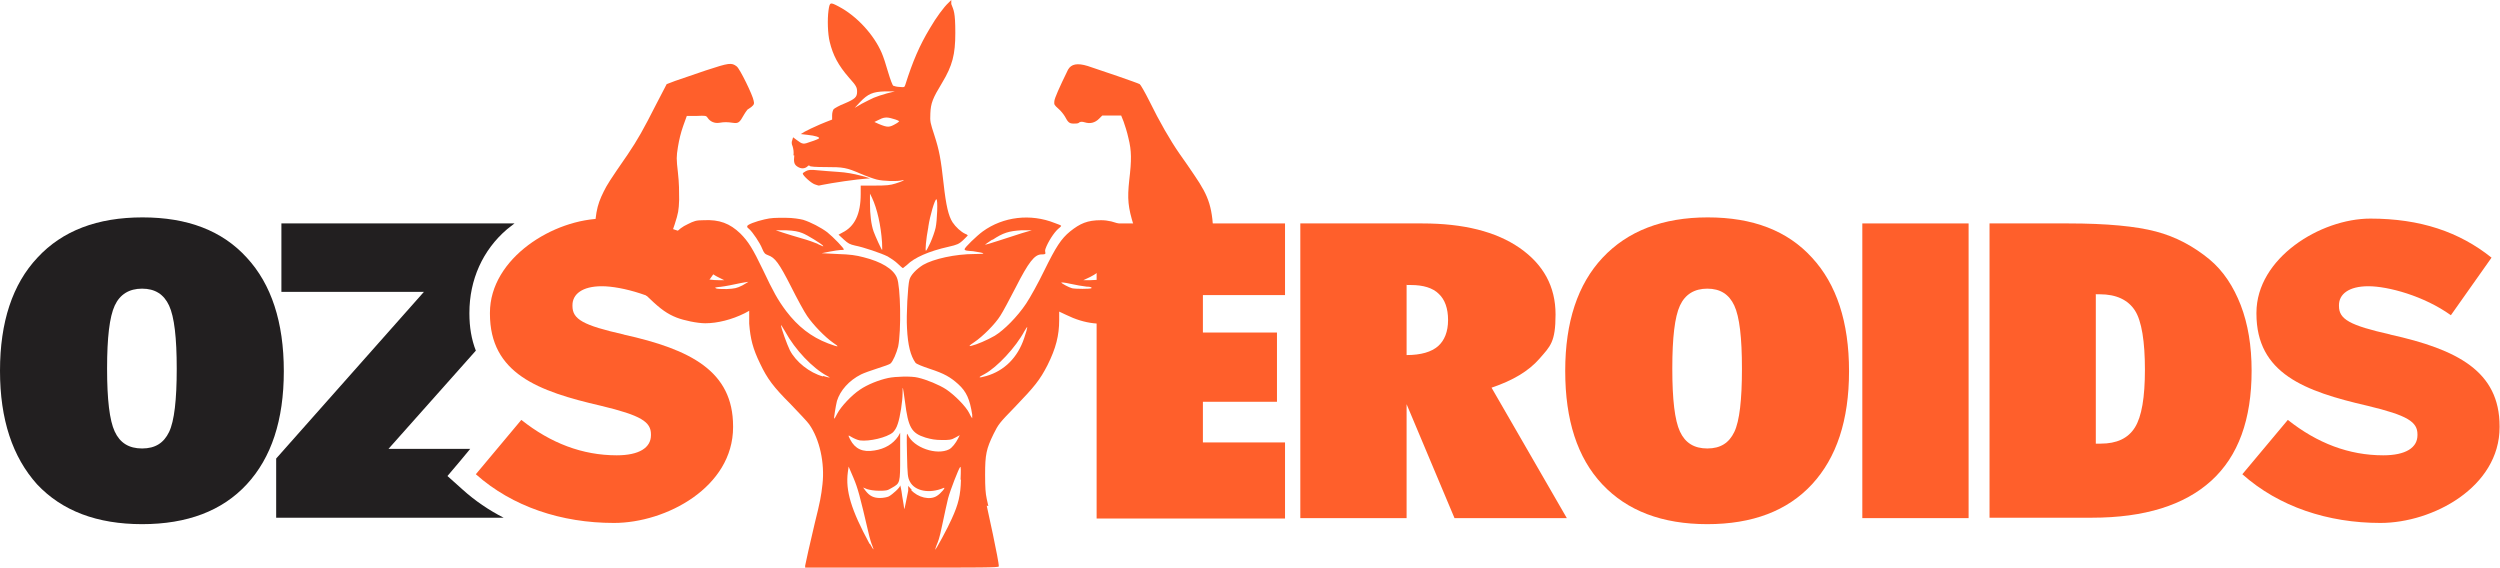
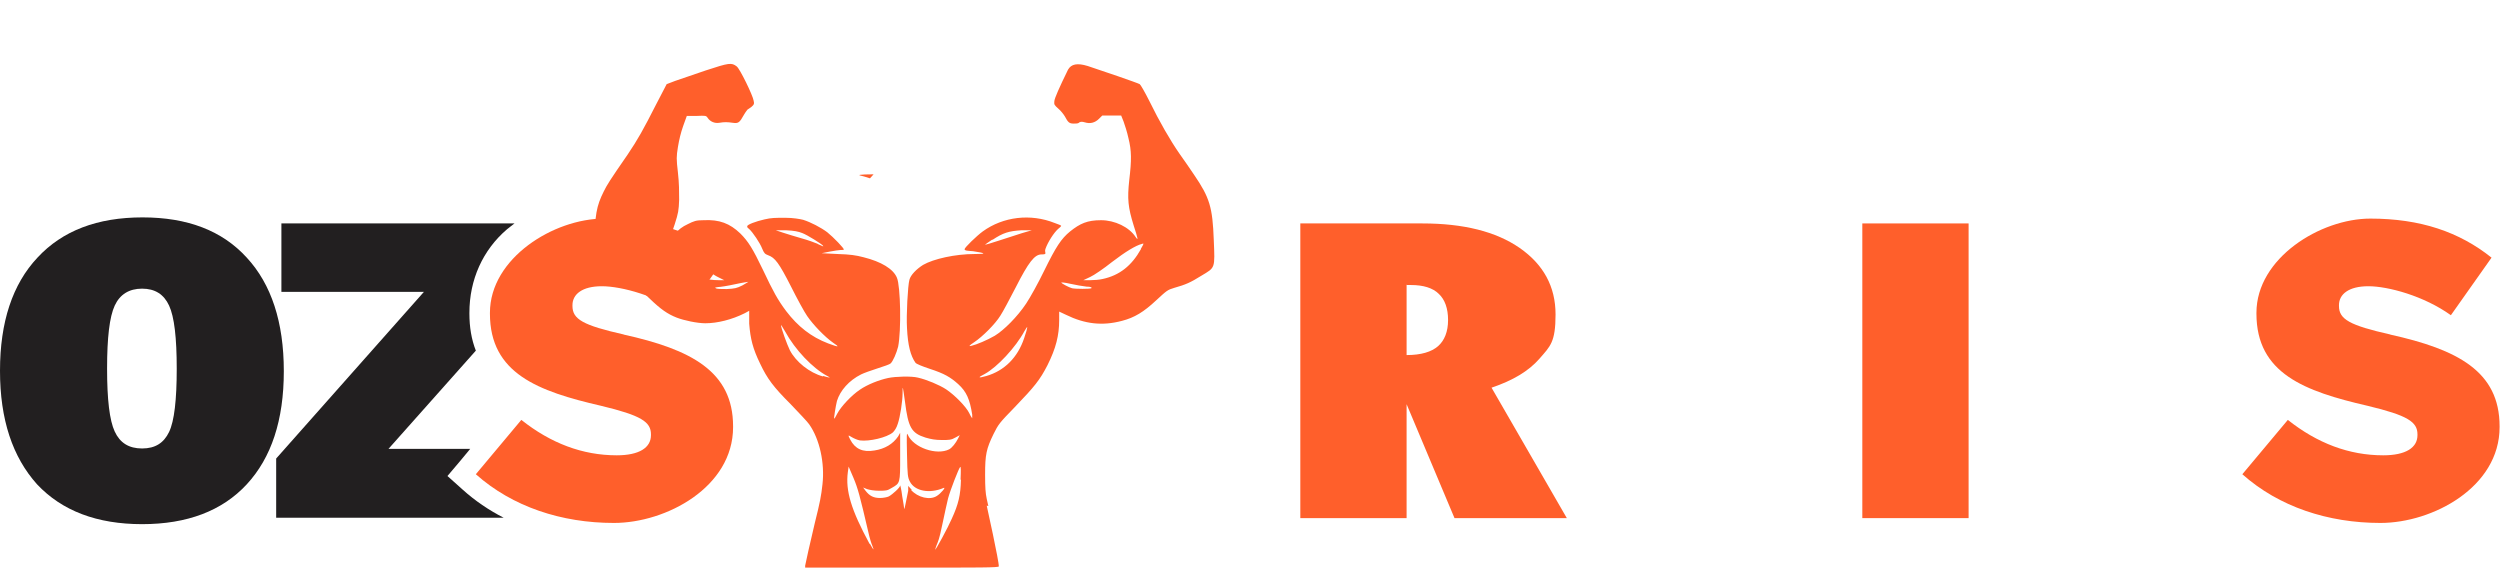
<svg xmlns="http://www.w3.org/2000/svg" id="Layer_2" version="1.1" viewBox="0 0 621 141.1">
  <defs>
    <style> .st0 { fill: #221f20; } .st1 { fill: #ff5f2b; } </style>
  </defs>
  <path class="st0" d="M0,92.1c0-12.1,3.1-21.5,9.3-28.1,6.2-6.7,14.9-10,26.1-10s19.8,3.3,25.9,10c6.1,6.6,9.2,16,9.2,28.2s-3.1,21.5-9.2,28.1-14.8,9.9-26,9.9-19.9-3.3-26.1-9.9C3.1,113.5,0,104.2,0,92.1h0ZM26.6,91.6c0,7.6.6,12.8,1.9,15.6s3.5,4.2,6.8,4.2,5.4-1.4,6.7-4.1,1.9-8,1.9-15.7-.6-12.9-1.9-15.7c-1.3-2.8-3.5-4.2-6.7-4.2s-5.5,1.4-6.8,4.2c-1.3,2.8-1.9,8-1.9,15.6h0Z" />
-   <path class="st1" d="M272.4,128.7V55.5h46.8v17.8h-20.4v9.3h18.4v17.2h-18.4v10.1h20.4v18.9h-46.8Z" />
  <path class="st1" d="M323,128.7V55.5h30.3c10.2,0,18.3,2,24.2,6.1,5.9,4.1,8.9,9.6,8.9,16.5s-1.3,7.9-4,11-6.6,5.4-11.9,7.2l18.7,32.4h-27.9l-11.9-28.3v28.3h-26.4,0ZM349.4,70.7v17.5c3.6,0,6.2-.8,7.8-2.2s2.5-3.6,2.5-6.5-.8-5.1-2.3-6.5c-1.5-1.5-3.9-2.2-6.9-2.2h-1Z" />
-   <path class="st1" d="M388.8,92.1c0-12.1,3.1-21.5,9.3-28.1s14.9-10,26.1-10,19.8,3.3,25.9,10c6.1,6.6,9.2,16,9.2,28.2s-3.1,21.5-9.2,28.1-14.8,9.9-26,9.9-19.9-3.3-26.1-9.9c-6.2-6.6-9.2-16-9.2-28.1h0ZM415.4,91.6c0,7.6.6,12.8,1.9,15.6s3.5,4.2,6.8,4.2,5.4-1.4,6.7-4.1,1.9-8,1.9-15.7-.6-12.9-1.9-15.7c-1.3-2.8-3.5-4.2-6.7-4.2s-5.5,1.4-6.8,4.2-1.9,8-1.9,15.6h0Z" />
  <path class="st1" d="M462.6,128.7V55.5h26.4v73.2h-26.4Z" />
-   <path class="st1" d="M494.2,55.5h19.6c9.5,0,16.8.7,21.7,2,5,1.3,9.4,3.7,13.3,6.9,3.5,2.9,6,6.8,7.8,11.4,1.8,4.7,2.7,10.1,2.7,16.3,0,12.1-3.3,21.2-10,27.3-6.7,6.1-16.6,9.2-29.7,9.2h-25.4V55.5h0ZM520.6,73v37.2h1.2c4,0,6.8-1.3,8.5-4,1.7-2.7,2.5-7.5,2.5-14.4s-.8-12.1-2.5-14.7-4.6-4-8.7-4h-.9Z" />
  <path class="st0" d="M111.1,118.3l3.3-3.9,2.4-2.9h-20.3l21.7-24.4c-1.1-2.8-1.6-5.9-1.6-9.2v-.2c0-8.2,3.3-15.6,9.4-20.8.6-.5,1.2-.9,1.8-1.4h-57.9v17h35.4l-36.7,41.4v14.7h56.5c-3.7-1.9-7.1-4.2-10.2-7l-3.8-3.4h0Z" />
  <path class="st1" d="M155,83.1c-10.2-2.3-12.8-3.8-12.8-7.1v-.2c0-2.7,2.4-4.7,7.3-4.7s13.8,2.4,20.5,7.2l10.1-14.3c-7.9-6.4-17.7-9.7-30.1-9.7s-28.3,9.8-28.3,23.4v.2c0,14.9,12,19.3,27.6,22.9,10,2.4,12.4,4,12.4,7.1v.2c0,3.1-2.9,5-8.5,5-8.5,0-16.4-3-23.7-8.8l-11.3,13.5c9.1,8.1,21.3,12.1,34.3,12.1s29.6-8.9,29.6-23.8v-.2c0-13.7-10.5-19.1-27.2-22.8h0Z" />
  <path class="st1" d="M593.8,83.1c-10.2-2.3-12.8-3.8-12.8-7.1v-.2c0-2.7,2.4-4.7,7.3-4.7s13.8,2.4,20.5,7.2l10.1-14.3c-8-6.4-17.7-9.7-30.1-9.7s-28.3,9.8-28.3,23.4v.2c0,14.9,12,19.3,27.6,22.9,10,2.4,12.4,4,12.4,7.1v.2c0,3.1-2.9,5-8.5,5-8.5,0-16.4-3-23.7-8.8l-11.3,13.5c9.1,8.1,21.3,12.1,34.3,12.1s29.6-8.9,29.6-23.8v-.2c0-13.7-10.5-19.1-27.2-22.8h0Z" />
  <path class="st1" d="M245.5,125.7l-.4-1.8c-.3-1.4-.4-2.8-.4-6,0-5,.3-6.4,2.1-10.1,1.2-2.4,1.4-2.7,5.3-6.7,4.9-5.1,6.2-6.7,8.1-10.4,2.1-4.2,2.9-7.4,2.9-11.2v-2.1l1.7.8c4.7,2.3,9,2.8,13.9,1.5,3.1-.8,5.4-2.2,8.5-5.1,2.6-2.4,2.8-2.6,4.5-3.1,2.8-.8,4-1.3,6.7-3,3.5-2.1,3.4-1.7,3.1-8.9-.3-8.1-1-10.5-4.9-16.2-1-1.5-2.6-3.8-3.6-5.2-2.3-3.3-5-8-7.5-13.1-1.1-2.2-2.2-4.1-2.4-4.2-.5-.3-10.1-3.6-12.9-4.5-2.6-.8-4.1-.5-4.9.9-2.2,4.5-3.3,7-3.4,7.8-.1.9,0,1,1,1.9.6.5,1.3,1.4,1.6,1.9.8,1.5,1.1,1.8,2.2,1.8s1.2-.1,1.4-.3c.4-.2.7-.2,1.4,0,1.3.4,2.5.1,3.5-.9l.8-.8h4.7l.6,1.5c.3.8.9,2.7,1.2,4.1.8,3.2.8,5.4.2,10.5-.5,4.6-.3,6.7,1.1,11.2,1.1,3.4,1.2,3.9.5,2.9-1.6-2.5-5.2-4.2-8.6-4.2s-5.2.8-7.7,2.8c-2.2,1.8-3.5,3.8-6.4,9.7-1.5,3.1-3.5,6.7-4.5,8.2-2.2,3.3-5.5,6.6-7.8,8-1.9,1.1-4.5,2.2-5.8,2.5-.7.2-.7,0,.7-.9,2.1-1.4,5.2-4.5,6.5-6.6.6-.9,2.3-4.1,3.8-7,3.2-6.3,4.7-8.2,6.4-8.2s.6-.4,1-1.4c.6-1.7,2.1-4,3.1-4.9.4-.3.8-.7.8-.8s-.7-.4-1.6-.7c-6-2.4-12.8-1.6-17.9,2.1-1.5,1.1-4.5,4-4.5,4.4s.9.4,2.1.5c3.3.5,3.4.7.4.7-4.8,0-10.2,1.2-12.8,2.7-1.6,1-3.1,2.5-3.4,3.7-.4,1.4-.8,8.8-.6,12,.2,4.3.9,6.9,2.1,8.6.2.3,1.7.9,3.5,1.5,3.7,1.2,5.2,2.1,7.1,3.8,2.1,1.9,2.9,3.8,3.5,7.6,0,.5,0,.9,0,.9s-.4-.5-.7-1.2c-.8-1.7-3.7-4.6-5.8-6-1.7-1.1-4.8-2.4-7-2.9-1.6-.4-5.5-.3-7.4.1-2.3.5-5.1,1.6-7,2.9-2.1,1.4-4.7,4.2-5.6,5.9-.4.8-.7,1.3-.8,1.3-.1-.1.4-3.2.7-4.4.8-2.6,3-5.1,6-6.6.6-.3,2.5-1,4.1-1.5,1.6-.5,3-1,3.2-1.2.6-.5,1.5-2.6,1.9-4.2.8-4,.6-15-.3-17.1-.9-2.2-3.9-4-8.3-5.1-1.9-.5-3.3-.7-6.4-.8l-4-.2,2-.4c1.1-.2,2.3-.4,2.7-.4s.7,0,.8-.1c.2-.2-2.6-3.1-4.1-4.3-1.6-1.2-4.1-2.5-6-3.1-.8-.2-2.5-.5-4.4-.5-2.6,0-3.5,0-5.2.4-2.2.5-4.3,1.3-4.3,1.7s.2.4.5.7c.9.8,2.7,3.5,3.2,4.8.5,1.2.7,1.4,1.5,1.7,1.7.6,2.7,1.9,5.7,7.8,1.5,3,3.3,6.3,4,7.3,1.5,2.2,4.4,5.2,6.4,6.6,1.8,1.2,1.5,1.2-1.2.2-4.2-1.6-7.5-4.2-10.4-8-2.1-2.8-3.2-4.8-5.8-10.3-2.5-5.2-3.6-7-5.6-9-2.6-2.5-5.2-3.5-9.1-3.3-1.9,0-2.4.2-4,1-1.3.6-2.2,1.3-3.2,2.4-.8.8-1.3,1.3-1.2,1.1s.6-1.8,1.2-3.5c.9-2.8,1-3.4,1.1-6.1,0-2,0-4.1-.3-6.7-.4-3.5-.4-3.9,0-6.4.3-1.8.7-3.5,1.3-5.2l.9-2.5h2.4c2.3-.1,2.4-.1,2.8.5.6.9,1.7,1.4,2.9,1.2,1.2-.2,1.9-.2,3.3,0,1.4.2,1.7,0,2.8-2,.4-.7.9-1.3.9-1.3s.5-.3.9-.6c.7-.6.8-.8.6-1.6-.2-1.3-3.4-7.9-4.2-8.5-1.3-1-1.9-.9-7.7,1-3,1-6.4,2.2-7.6,2.6l-2.1.8-2.6,5c-3.2,6.3-4.6,8.8-7.1,12.5-4.5,6.5-5.1,7.5-5.9,9.1-1.9,3.8-2.2,5.8-2.4,13.5v5.1c0,0,.5.6.5.6,1,1.1,6.4,3.9,8.8,4.6,2.1.6,2.2.7,4.5,2.9,2.7,2.6,4.4,3.8,6.7,4.7,1.8.7,5.1,1.4,7.1,1.4,3,0,6.6-.9,9.8-2.5l1.1-.6v3.2c.3,3.8.9,6.2,2.7,9.9,1.8,3.8,3.3,5.8,7.6,10.1,2.1,2.2,4.2,4.4,4.6,5,2.6,3.7,3.9,9.6,3.3,14.9-.3,2.8-.6,4.4-1.9,9.6-.5,2.1-1.2,5.2-1.6,6.9-.4,1.7-.7,3.4-.8,3.7v.5c-.1,0,23.9,0,23.9,0,19.9,0,24.1,0,24.2-.3.1-1.1-3-15.1-3-15.1h0ZM246.5,59.6c2.7-1.8,4.1-2.2,7.2-2.4h2.6c0,0-2.4.7-2.4.7-3.1,1-9.2,3-9.2,2.9s.8-.6,1.8-1.3h0ZM203.2,60.6c-.7-.3-2.6-1-4.1-1.4-1.5-.4-3.6-1.1-4.6-1.4l-1.8-.6h2.6c2,.1,3,.3,4,.7,1.3.5,4.8,2.7,5.1,3.1.2.3.2.3-1.3-.4h0ZM170.3,67c-1.5-1.1-3.6-3.7-4.7-5.6l-.6-1,.6.2c1.6.5,4.3,2.1,7.5,4.6,2,1.5,4.3,3.2,5.2,3.6l1.6.8h-1.3c-3.4,0-6-.9-8.2-2.6h0ZM184.4,70.9c-1.4.7-1.9.8-3.9.9-1.3,0-2.4,0-2.7-.2-.3-.2-.1-.2.6-.3.5,0,2.4-.3,4.2-.7s3.3-.6,3.3-.6c0,0-.6.4-1.5.9h0ZM204.4,93.5c-3.3-.9-6.7-3.6-8.2-6.5-.7-1.4-2.2-5.6-2.2-6.2,0-.2.4.5,1,1.5,2.5,4.6,6.9,9.2,10.5,11.1,1,.5.7.5-1,0h0ZM216,135.1c-4.6-8.5-6-13.2-5.4-17.8l.2-1.4,1.2,2.8c1.1,2.6,1.6,4.5,3.7,13.5.3,1.4.8,3,1,3.4.5,1.3.3,1.1-.6-.5h0ZM226.5,121.7l-.9-1v1.2c-.4,1.8-.9,4.8-1,4.5,0-.1-.2-1.6-.5-3.2-.2-1.7-.5-2.8-.5-2.6,0,.5-1.9,2.2-2.8,2.7-.4.2-1.4.4-2.2.4-1.6,0-2.6-.5-3.6-1.8l-.6-.8,1,.4c.6.2,1.8.4,2.9.4,1.7,0,2.1,0,3.2-.7,2.1-1.2,2.1-1.1,2.1-7.8v-5.9c0,0-.5.9-.5.9-1.3,1.9-3.3,3.1-5.9,3.5-2.9.5-4.8-.4-6-2.7-.6-1.2-.6-1.2.4-.6.5.3,1.4.7,2,.8,2.3.3,6.7-.7,8.2-2,.4-.4.9-1.1,1.2-2.1.6-1.7,1.2-5.7,1.2-7.6s0-1.2.1-1.2c0,0,.3,1.6.5,3.3.8,6.4,1.6,7.8,5.1,8.9,1.4.4,2.4.6,4.1.6s2.3,0,3.3-.6l1.1-.6-.4.8c-.6,1.2-1.5,2.3-2.2,2.7-3.1,1.6-8.9-.4-10.3-3.6-.3-.7-.3,0-.2,4.9.1,5.2.2,5.7.7,6.7,1.2,2.4,4.9,3.1,8.4,1.6.7-.3-.7,1.4-1.7,2-1.7,1.1-4.7.4-6.4-1.5h0ZM238.7,119.2c-.1,3.8-.6,6-2.3,9.7-.9,2.1-4.1,8-4.1,7.6,0,0,.2-.8.6-1.7s.9-3.1,1.3-5.1c.4-2,1-4.6,1.3-5.9.6-2.2,2.6-7.3,3-7.8.2-.2.2.8.1,3.1h0ZM254.4,84c-1.6,4.8-4.9,8.1-9.4,9.4-2.1.6-2.2.4-.4-.5,3.1-1.7,7.7-6.6,9.9-10.7.9-1.6.9-1.2-.1,1.8ZM271.1,71.6c-.4.2-3.9.2-4.8,0-.8-.2-2.6-1.2-2.7-1.4,0-.1,1,0,2.3.3,1.3.3,3.1.6,4,.7,1,0,1.4.2,1.2.4h0ZM283.4,61.9c-2.3,4.1-5.3,6.5-9.5,7.4-.8.2-2.2.3-3.1.3h-1.7l1.7-.8c.9-.4,3.4-2.1,5.4-3.7,3.4-2.6,5.9-4.1,7.4-4.5.6-.2.6-.2-.2,1.2Z" />
-   <path class="st1" d="M216.1,44.3s-1.1-.4-2.4-.7c-1.5-.4-3.6-.8-5.5-.9-1.6-.1-4-.3-5.1-.4-1.8-.2-2.3-.1-2.9.2-.4.2-.8.5-.8.6,0,.5,2.1,2.4,3,2.7.5.2,1,.3,1,.3,0,0,1.4-.3,3.2-.6,1.7-.3,4.6-.7,6.3-.9s3.2-.3,3.3-.3h0Z" />
-   <path class="st1" d="M197.3,38.6c-.2,1.7,0,2.3.8,2.8.9.6,1.8.5,2.4,0,.3-.3.5-.4.6-.2.1.2,1.5.3,4,.3,4.4,0,5.1.1,8.8,1.7,1.4.6,3.1,1.2,3.9,1.4,1.6.4,5.1.5,6.2.2,1.2-.3.1.3-1.6.8-1.3.4-2.1.5-5.1.5h-3.5v2.1c0,5-1.5,8.1-4.6,9.6l-.9.5,1.3,1.2c1.1,1,1.5,1.2,2.8,1.5,2.1.4,6.5,1.9,8.1,2.7.7.4,1.9,1.2,2.5,1.8.6.6,1.2,1.1,1.3,1.1,0,0,.5-.4,1-.8,1.8-1.8,5.4-3.4,10.3-4.5,2.2-.5,2.6-.7,3.6-1.6.6-.6,1.1-1.1,1.2-1.2,0,0-.2-.3-.6-.4-1.1-.5-2.4-1.7-3.2-2.9-1-1.6-1.6-4.1-2.2-9.5-.7-6.3-1.1-8.4-2.3-12.1-1-3.1-1.1-3.3-1-5.4.1-2.6.6-3.8,2.9-7.6,2.6-4.3,3.3-7.1,3.3-12.4s-.4-5.6-1-7.2L236.3,0l-.7.7c-1.1,1-3.1,3.7-4.6,6.3-2.6,4.3-4.3,8.3-6.1,14-.2.7-.3.7-1.4.6-.6,0-1.4-.2-1.6-.3-.2-.1-.7-1.4-1.3-3.4-.5-1.8-1.2-3.9-1.6-4.8-1.9-4.4-6.1-9.1-10.7-11.5-2.1-1.1-2.2-1.1-2.5,1-.3,2.2-.2,5.8.3,7.8.8,3.3,2.1,5.8,4.8,8.9,1.8,2,2,2.4,2,3.5,0,1.3-.5,1.8-3.1,2.9-1.3.5-2.5,1.2-2.7,1.4s-.4.9-.4,1.5v1.1c-.1,0-3,1.2-3,1.2-1.6.7-3.3,1.5-3.8,1.8l-1,.6,1.7.2c1.9.2,3.2.6,2.8.9-.1.1-1,.5-2,.8-1.9.7-2,.7-3.6-.5l-.8-.6-.2.7c-.2.5-.2.9.1,1.6.2.7.3,1.4.2,2.2h0ZM219.2,62.2c-.2,0-1.8-3.6-2.2-4.7-.6-1.7-.9-4.2-.9-7v-2.4l.5,1c1.3,2.8,2.2,6.8,2.5,11.1,0,1,.1,1.9,0,1.9h0ZM230.6,56.3c.4-2.7,1.6-6.8,2-6.8s.2,5.3-.2,7.1c-.2.9-.8,2.6-1.3,3.7s-1,2-1.1,2c-.2,0,0-2.8.6-5.9h0ZM223.4,30.1c0,0-.4.4-.8.6-1.7,1-2.1,1-4.3.1l-1.1-.5.8-.4c1.5-.8,2.2-.9,3.8-.4.8.2,1.5.5,1.5.6h0ZM213.6,25.4c2-2.1,3.2-2.6,6.2-2.7h2.5c0,0-2,.5-2,.5-1.1.3-2.6.8-3.3,1.1-.7.3-2,1-3,1.5l-1.7,1,1.3-1.4h0Z" />
+   <path class="st1" d="M216.1,44.3s-1.1-.4-2.4-.7s3.2-.3,3.3-.3h0Z" />
</svg>